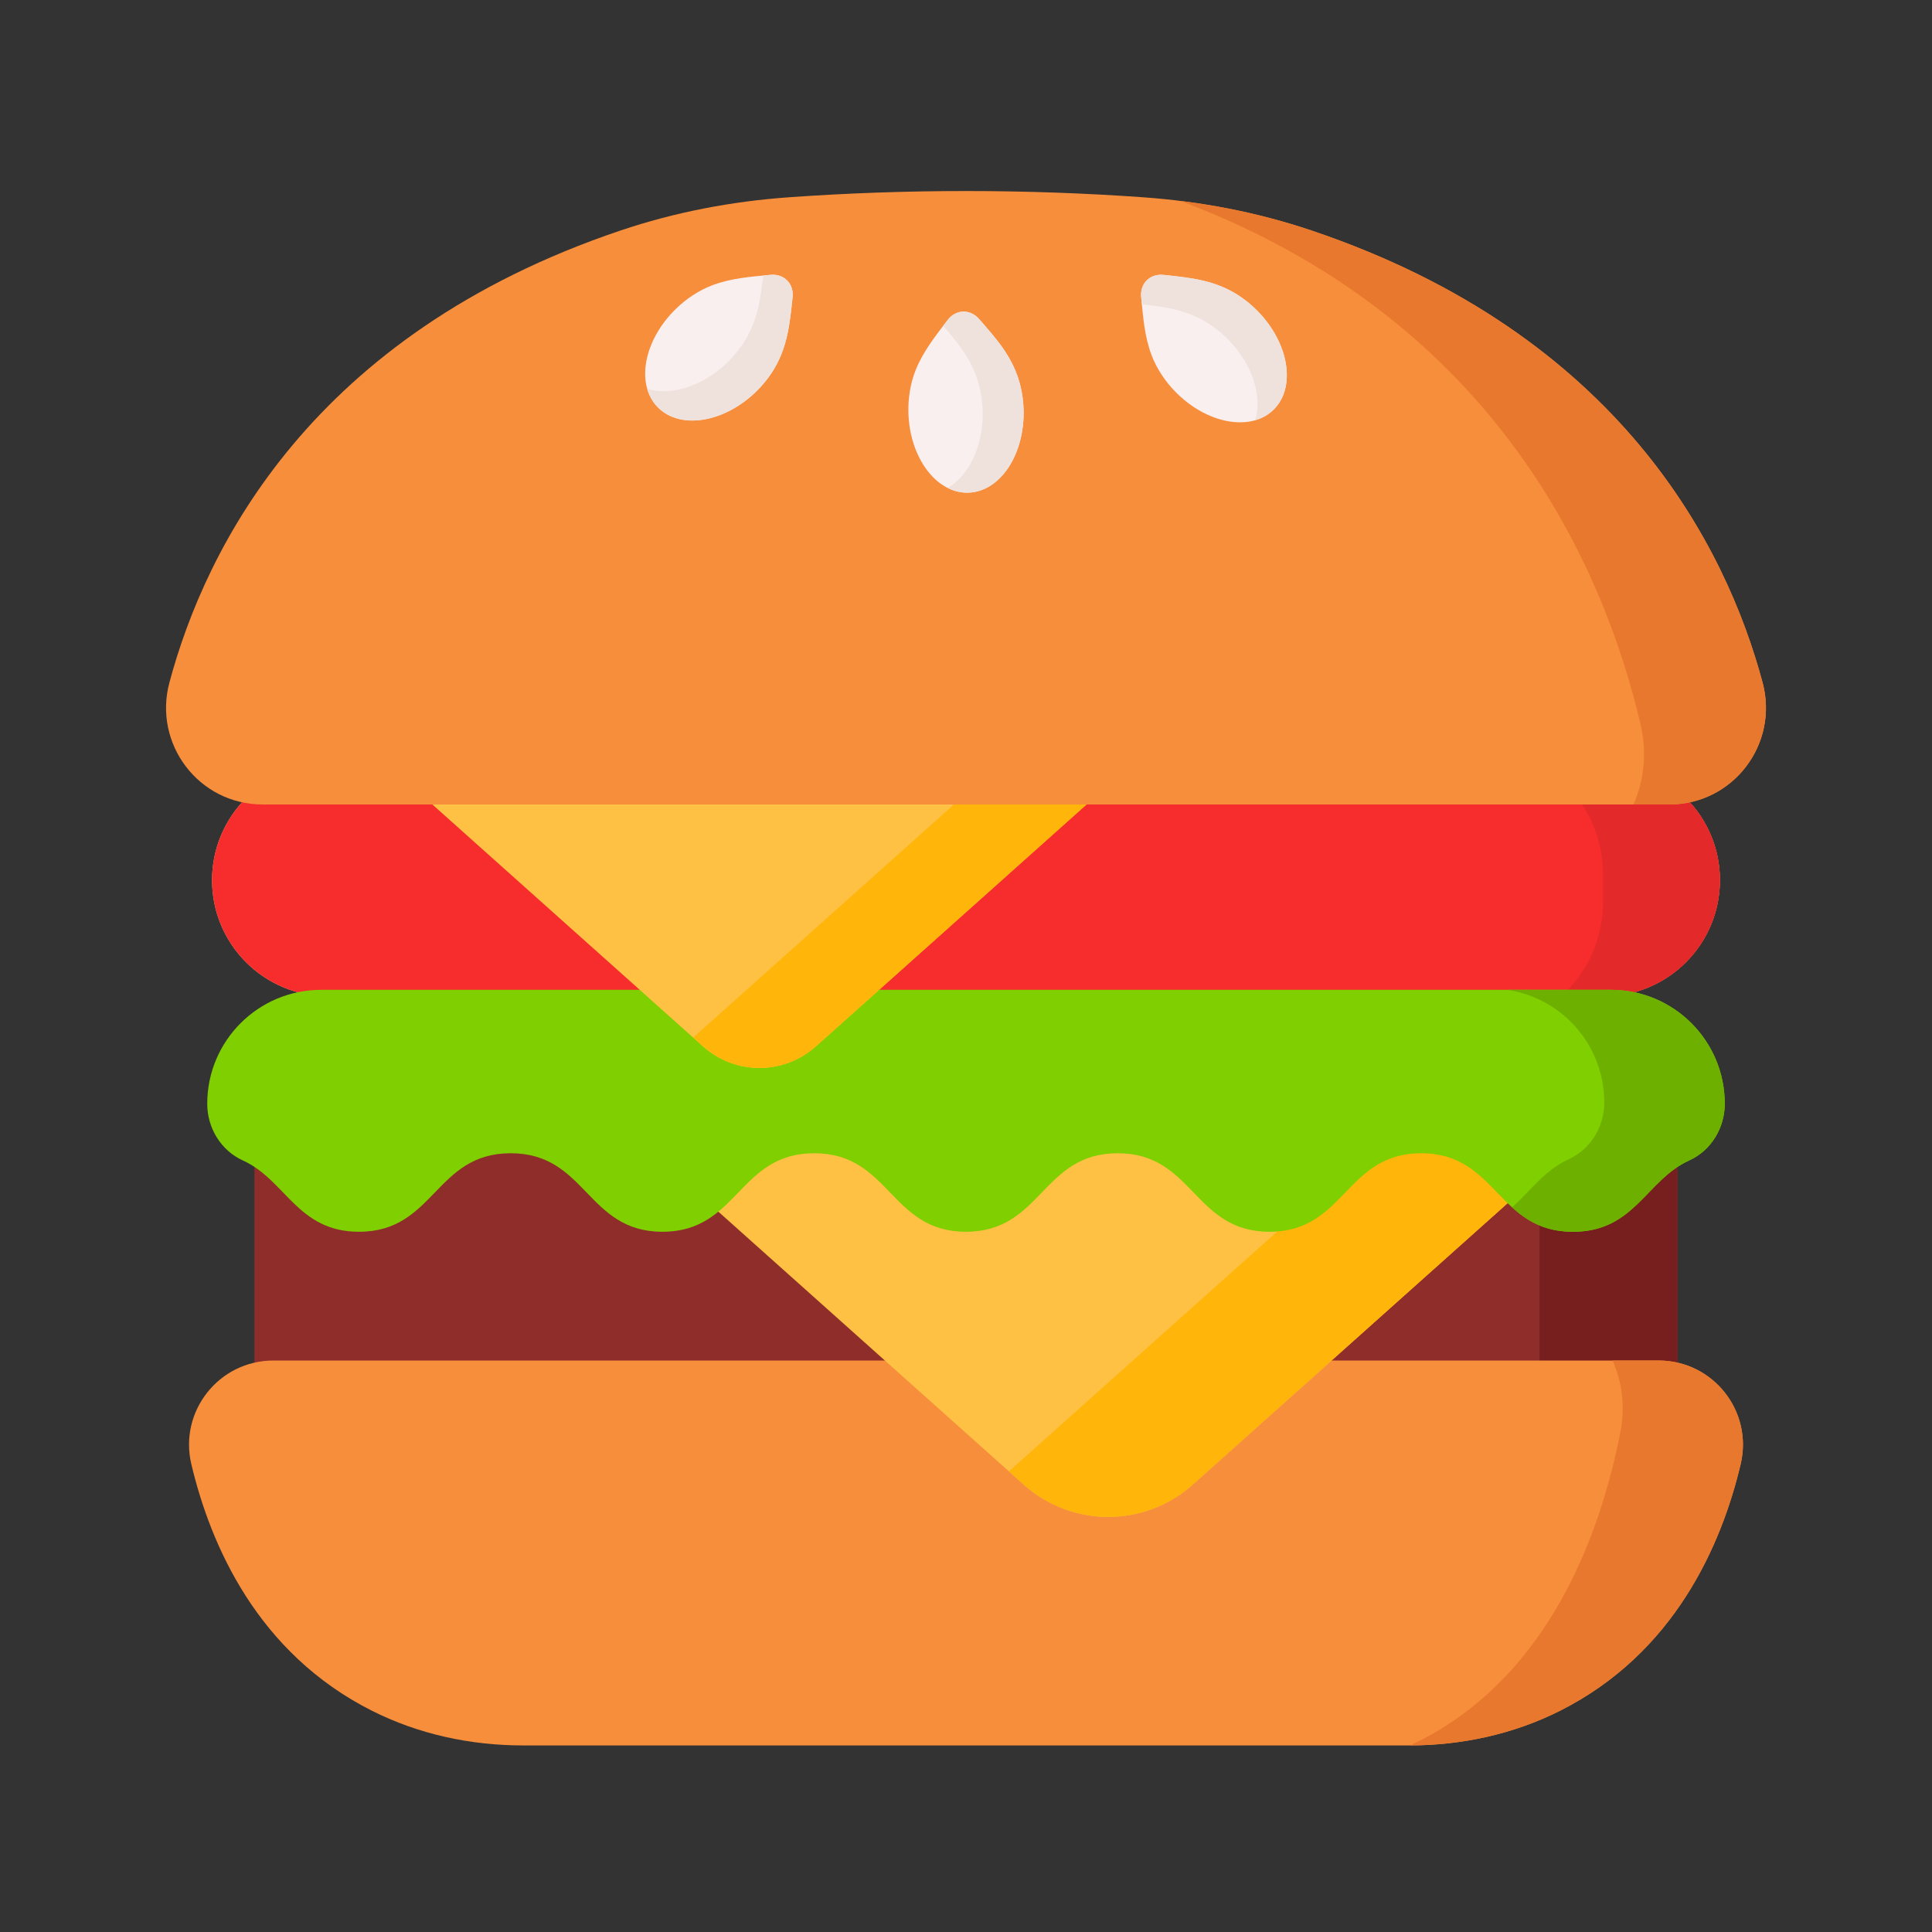
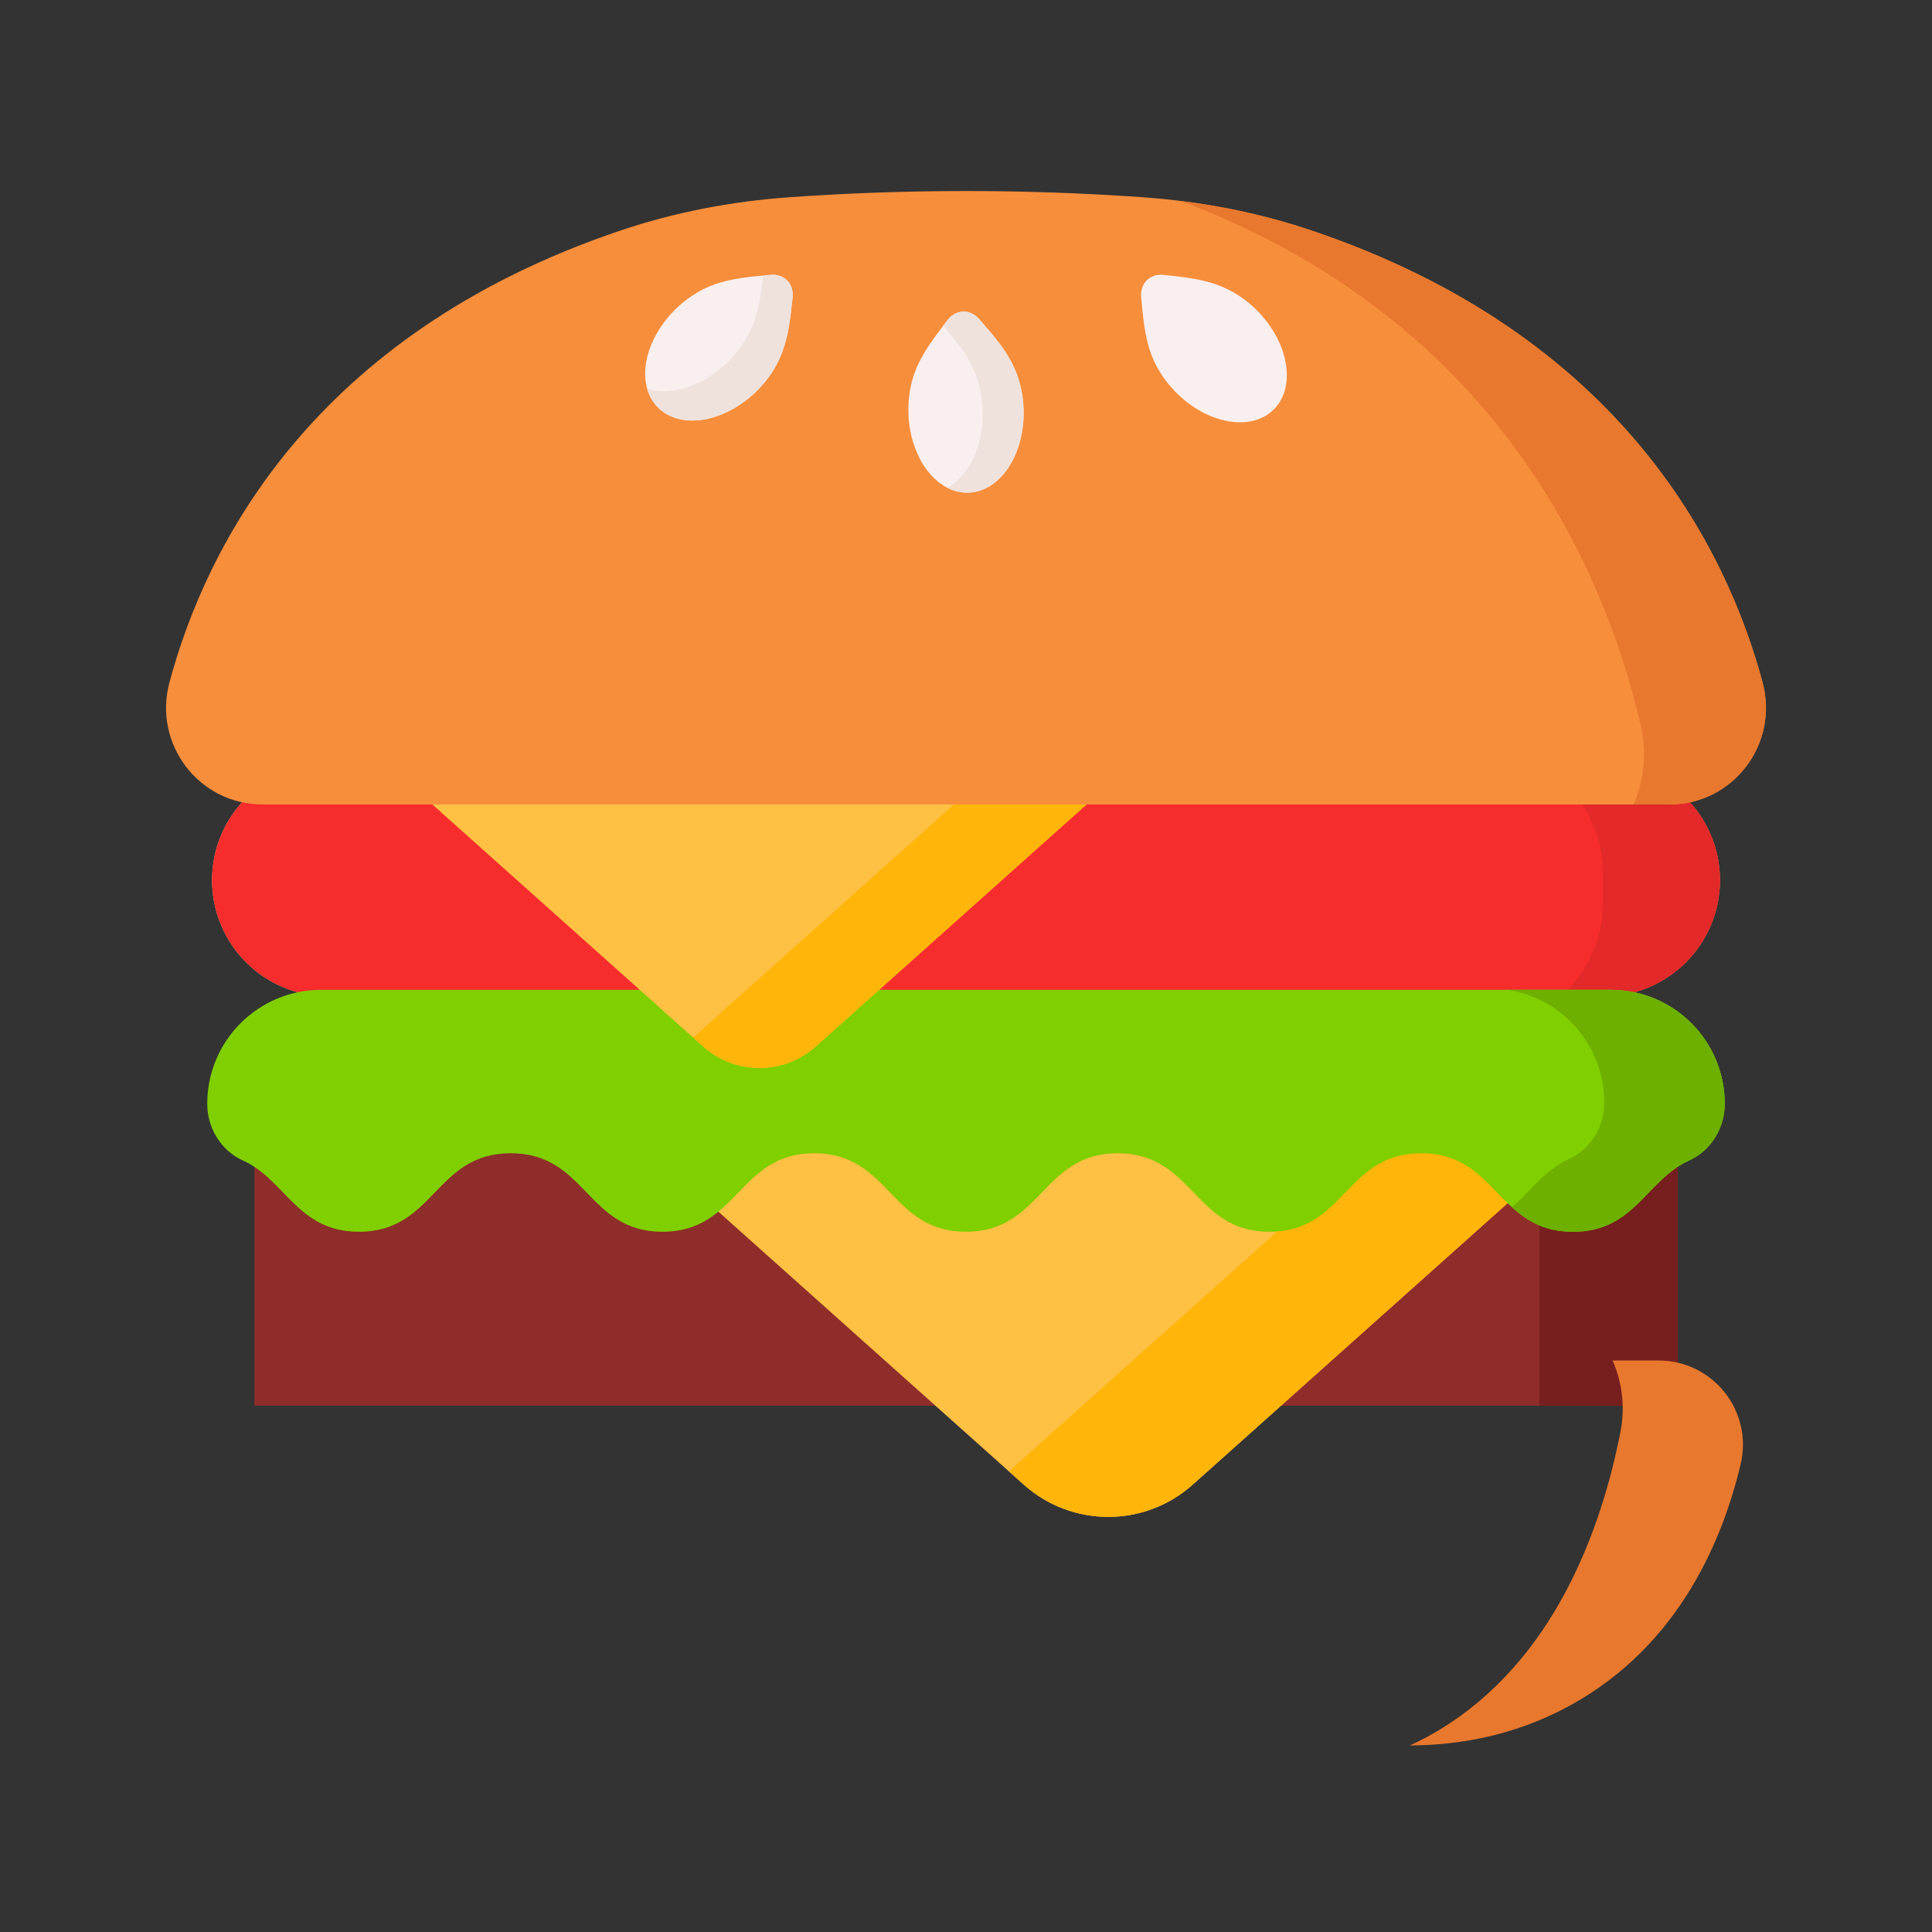
<svg xmlns="http://www.w3.org/2000/svg" width="512" height="512" viewBox="0 0 512 512" fill="none">
  <rect x="0" y="0" width="512" height="512" fill="#333333" stroke="none" />
  <g clip-path="url(#clip0_120_111)">
    <path d="M425.038 264.022H86.959C69.969 264.022 56.195 250.248 56.195 233.259C56.195 216.269 69.969 202.499 86.959 202.499H425.041C442.031 202.499 455.802 216.269 455.802 233.259C455.802 250.248 442.028 264.022 425.038 264.022Z" fill="#F9C57E" />
    <path d="M425.038 264.022H86.959C69.969 264.022 56.195 250.248 56.195 233.259C56.195 216.269 69.969 202.499 86.959 202.499H425.041C442.031 202.499 455.802 216.269 455.802 233.259C455.802 250.248 442.028 264.022 425.038 264.022Z" fill="#F72C2C" />
    <path d="M455.798 233.262C455.798 241.757 452.35 249.446 446.793 255.013C441.225 260.581 433.536 264.019 425.041 264.019H413.823C420.606 257.805 424.854 248.883 424.854 238.959V231.858C424.854 219.336 418.08 208.399 407.99 202.499H425.041C442.024 202.499 455.798 216.273 455.798 233.262V233.262Z" fill="#E32929" />
    <path d="M67.42 287.126H444.577V372.52H67.42V287.126Z" fill="#8E2D2A" />
    <path d="M407.99 287.126H444.577V372.52H407.99V287.126Z" fill="#771F1F" />
-     <path d="M461.288 388.034C464.617 374.008 453.993 360.551 439.527 360.551H72.47C58.004 360.551 47.38 374.008 50.709 388.034C55.797 409.475 68.232 438.107 98.605 453.385C110.955 459.602 124.707 462.556 138.545 462.556H373.452C387.29 462.556 401.042 459.602 413.393 453.385C443.765 438.103 456.2 409.475 461.288 388.034V388.034Z" fill="#F78E3C" />
    <path d="M461.288 388.034C456.2 409.478 443.761 438.107 413.396 453.385C401.097 459.577 387.417 462.53 373.643 462.556C376.324 461.336 378.954 459.952 381.526 458.383C411.898 439.954 424.336 405.418 429.418 379.556C430.754 372.772 429.842 366.108 427.348 360.548H439.53C453.993 360.548 464.617 374.005 461.288 388.034V388.034Z" fill="#E8782D" />
    <path d="M293.69 281.316H145.856L271.311 393.453C284.056 404.846 303.326 404.846 316.072 393.453L441.526 281.316H293.69Z" fill="#FFC143" />
    <path d="M441.536 281.319L316.078 393.443C303.329 404.836 284.063 404.836 271.314 393.443L267.377 389.923L388.869 281.319H441.536Z" fill="#FFB509" />
    <path d="M54.921 292.502C54.921 298.917 58.534 304.895 64.376 307.544C75.734 312.694 78.797 326.429 95.133 326.429C115.241 326.429 115.241 305.623 135.349 305.623C155.457 305.623 155.457 326.429 175.565 326.429C195.67 326.429 195.67 305.623 215.775 305.623C235.879 305.623 235.879 326.429 255.987 326.429C276.095 326.429 276.095 305.623 296.203 305.623C316.311 305.623 316.311 326.429 336.419 326.429C356.527 326.429 356.527 305.623 376.635 305.623C396.746 305.623 396.746 326.429 416.857 326.429C433.196 326.429 436.26 312.694 447.621 307.544C453.463 304.895 457.079 298.917 457.079 292.502C457.079 275.83 443.564 262.314 426.892 262.314H85.105C68.433 262.314 54.921 275.83 54.921 292.502V292.502Z" fill="#80CF00" />
    <path d="M457.076 292.499C457.076 298.917 453.466 304.892 447.617 307.548C436.263 312.698 433.2 326.43 416.854 326.43C409.388 326.43 404.688 323.56 400.712 319.95C405.616 315.619 409.372 310.084 415.705 307.214C421.544 304.568 425.151 298.584 425.151 292.172C425.151 283.833 421.774 276.289 416.317 270.825C411.84 266.355 405.965 263.272 399.402 262.311H426.888C435.221 262.311 442.775 265.692 448.238 271.155C453.696 276.613 457.076 284.163 457.076 292.499V292.499Z" fill="#6DB000" />
    <path d="M201.26 202.495H102.609L186.324 277.324C194.829 284.926 207.687 284.926 216.192 277.324L299.907 202.495H201.26Z" fill="#FFC143" />
    <path d="M299.917 202.499L216.198 277.318C207.691 284.92 194.835 284.92 186.328 277.318L183.701 274.969L264.77 202.499H299.917Z" fill="#FFB509" />
    <path d="M347.628 61.109C333.171 56.227 318.119 53.361 302.896 52.278C272.013 50.075 239.991 50.075 209.101 52.278C193.878 53.361 178.826 56.227 164.366 61.109C82.556 88.735 54.51 145.063 44.896 180.873C40.523 197.167 52.699 213.193 69.572 213.193H442.429C459.302 213.193 471.478 197.167 467.101 180.873C457.49 145.063 429.441 88.735 347.628 61.109V61.109Z" fill="#F78E3C" />
    <path d="M442.425 213.19H432.892C435.648 206.966 436.535 199.552 434.788 192.086C425.177 150.851 397.128 86.001 315.315 54.19C314.496 53.876 313.671 53.559 312.846 53.255C324.67 54.711 336.332 57.289 347.628 61.112C429.444 88.735 457.493 145.064 467.104 180.874C471.478 197.168 459.299 213.19 442.425 213.19V213.19Z" fill="#E8782D" />
    <path d="M208.519 89.243C207.746 92.507 206.529 95.764 204.407 98.941C203.269 100.646 201.923 102.266 200.422 103.732C191.888 112.068 180.191 113.938 174.3 107.905C168.41 101.872 170.551 90.223 179.085 81.886C181.931 79.108 185.296 76.915 188.751 75.601C193.716 73.712 199.096 73.321 204.155 72.839C207.794 72.496 210.44 75.181 210.039 78.807C209.664 82.233 209.344 85.743 208.519 89.243Z" fill="#F9EFEF" />
    <path d="M200.422 103.732C201.92 102.269 203.265 100.649 204.407 98.941C206.533 95.767 207.746 92.507 208.516 89.246C209.347 85.739 209.667 82.233 210.042 78.81C210.44 75.181 207.791 72.493 204.155 72.839C203.527 72.903 202.89 72.955 202.25 73.016C201.949 75.811 201.606 78.652 200.936 81.485C200.166 84.746 198.953 88.007 196.828 91.18C195.686 92.888 194.34 94.509 192.843 95.971C186.24 102.418 177.749 105 171.522 103.043C172.042 104.89 172.964 106.536 174.297 107.901C180.194 113.938 191.885 112.068 200.422 103.732Z" fill="#EFE2DD" />
    <path d="M318.824 74.375C322.092 75.148 325.349 76.361 328.522 78.484C330.227 79.622 331.848 80.968 333.313 82.469C341.65 91.002 343.519 102.7 337.486 108.59C331.453 114.484 319.805 112.343 311.468 103.806C308.69 100.963 306.496 97.595 305.183 94.144C303.294 89.175 302.902 83.795 302.424 78.736C302.077 75.1 304.762 72.454 308.389 72.852C311.814 73.227 315.324 73.547 318.824 74.375Z" fill="#F9EFEF" />
-     <path d="M333.313 82.469C331.851 80.971 330.231 79.626 328.523 78.484C325.349 76.358 322.088 75.145 318.828 74.375C315.321 73.544 311.814 73.227 308.392 72.849C304.762 72.454 302.074 75.1 302.42 78.739C302.485 79.364 302.537 80.001 302.598 80.641C305.393 80.945 308.233 81.285 311.067 81.955C314.328 82.725 317.589 83.938 320.762 86.063C322.47 87.205 324.091 88.551 325.553 90.052C332.003 96.651 334.581 105.142 332.624 111.369C334.471 110.849 336.118 109.93 337.486 108.594C343.519 102.7 341.65 91.006 333.313 82.469Z" fill="#EFE2DD" />
    <path d="M266.112 92.765C267.989 95.55 269.554 98.653 270.447 102.366C270.926 104.359 271.204 106.449 271.259 108.542C271.592 120.469 265.029 130.329 256.599 130.565C248.168 130.798 241.068 121.319 240.735 109.393C240.625 105.417 241.298 101.457 242.676 98.028C244.659 93.099 248.023 88.88 251.103 84.84C253.318 81.935 257.087 81.812 259.481 84.565C261.742 87.166 264.103 89.783 266.112 92.765Z" fill="#F9EFEF" />
    <path d="M271.262 108.545C271.204 106.452 270.929 104.363 270.447 102.363C269.557 98.65 267.985 95.547 266.116 92.769C264.103 89.78 261.742 87.166 259.484 84.565C257.087 81.812 253.315 81.932 251.103 84.84C250.724 85.341 250.329 85.846 249.944 86.357C251.788 88.476 253.642 90.653 255.272 93.07C257.142 95.848 258.717 98.951 259.604 102.667C260.086 104.663 260.361 106.753 260.419 108.846C260.675 118.072 256.809 126.059 251.145 129.303C252.856 130.173 254.69 130.617 256.599 130.562C265.032 130.329 271.592 120.472 271.262 108.545Z" fill="#EFE2DD" />
  </g>
  <defs>
    <clipPath id="clip0_120_111">
      <rect width="424" height="424" fill="white" transform="translate(44 44)" />
    </clipPath>
  </defs>
</svg>